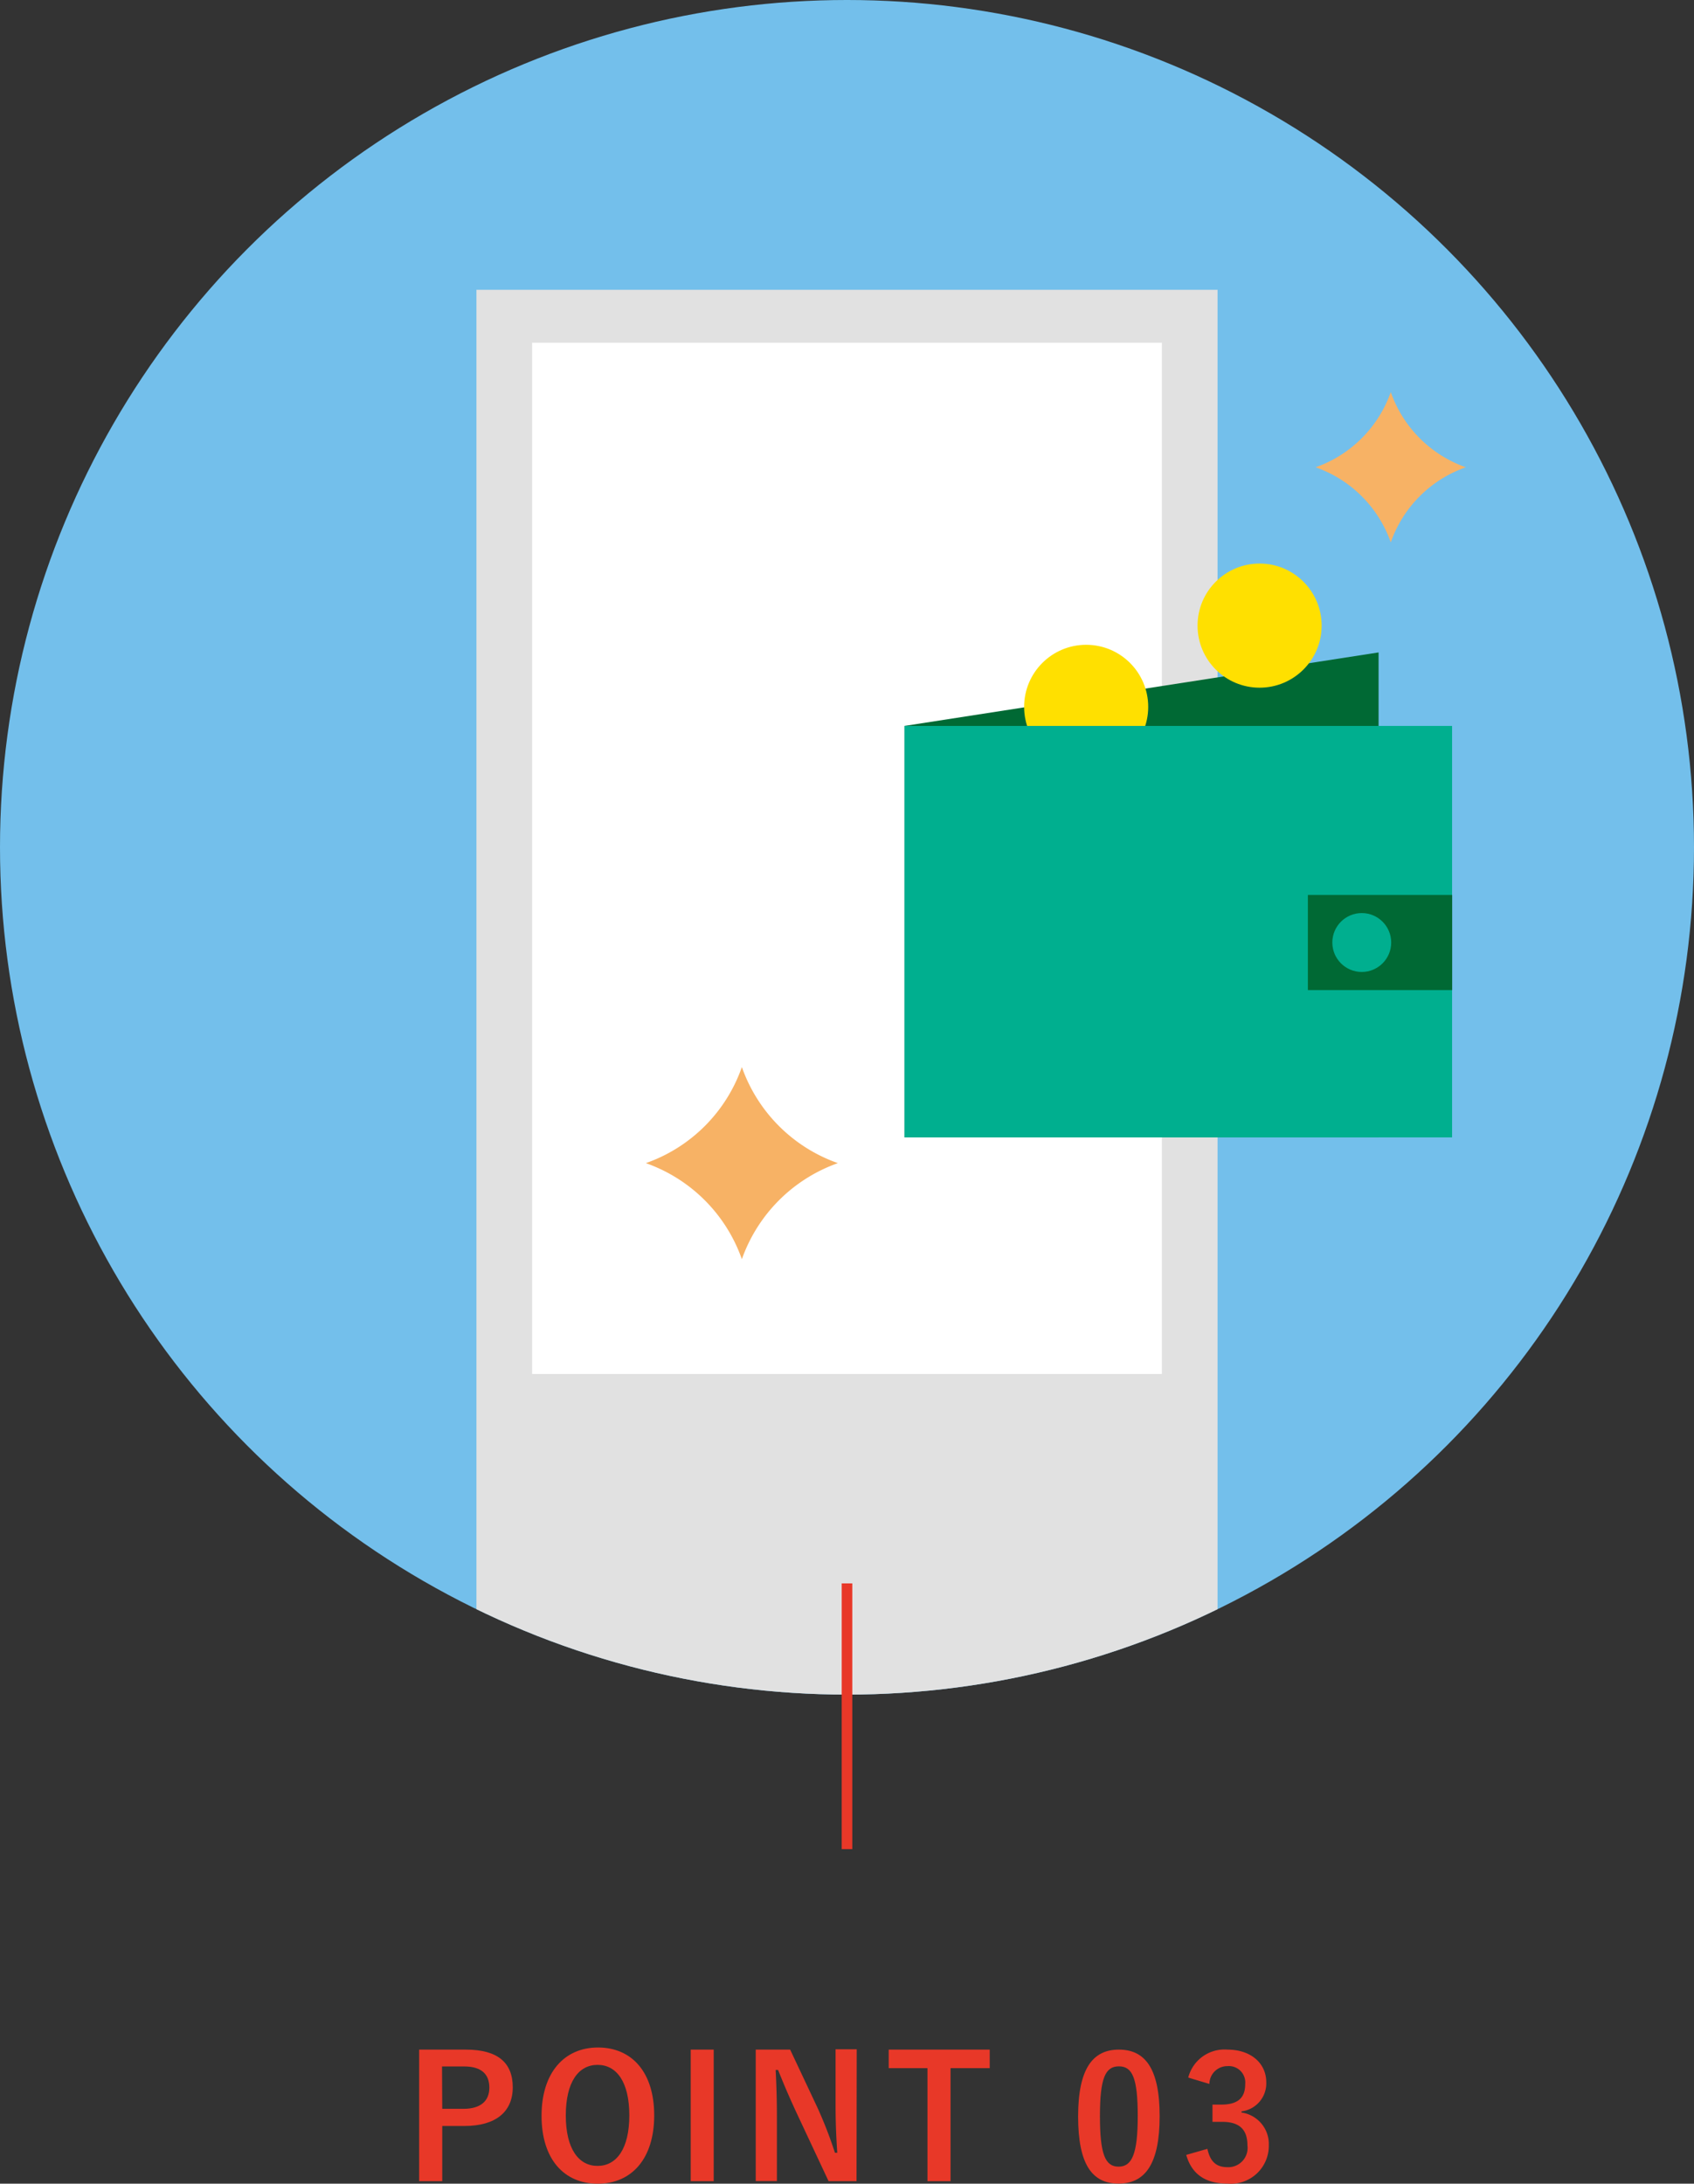
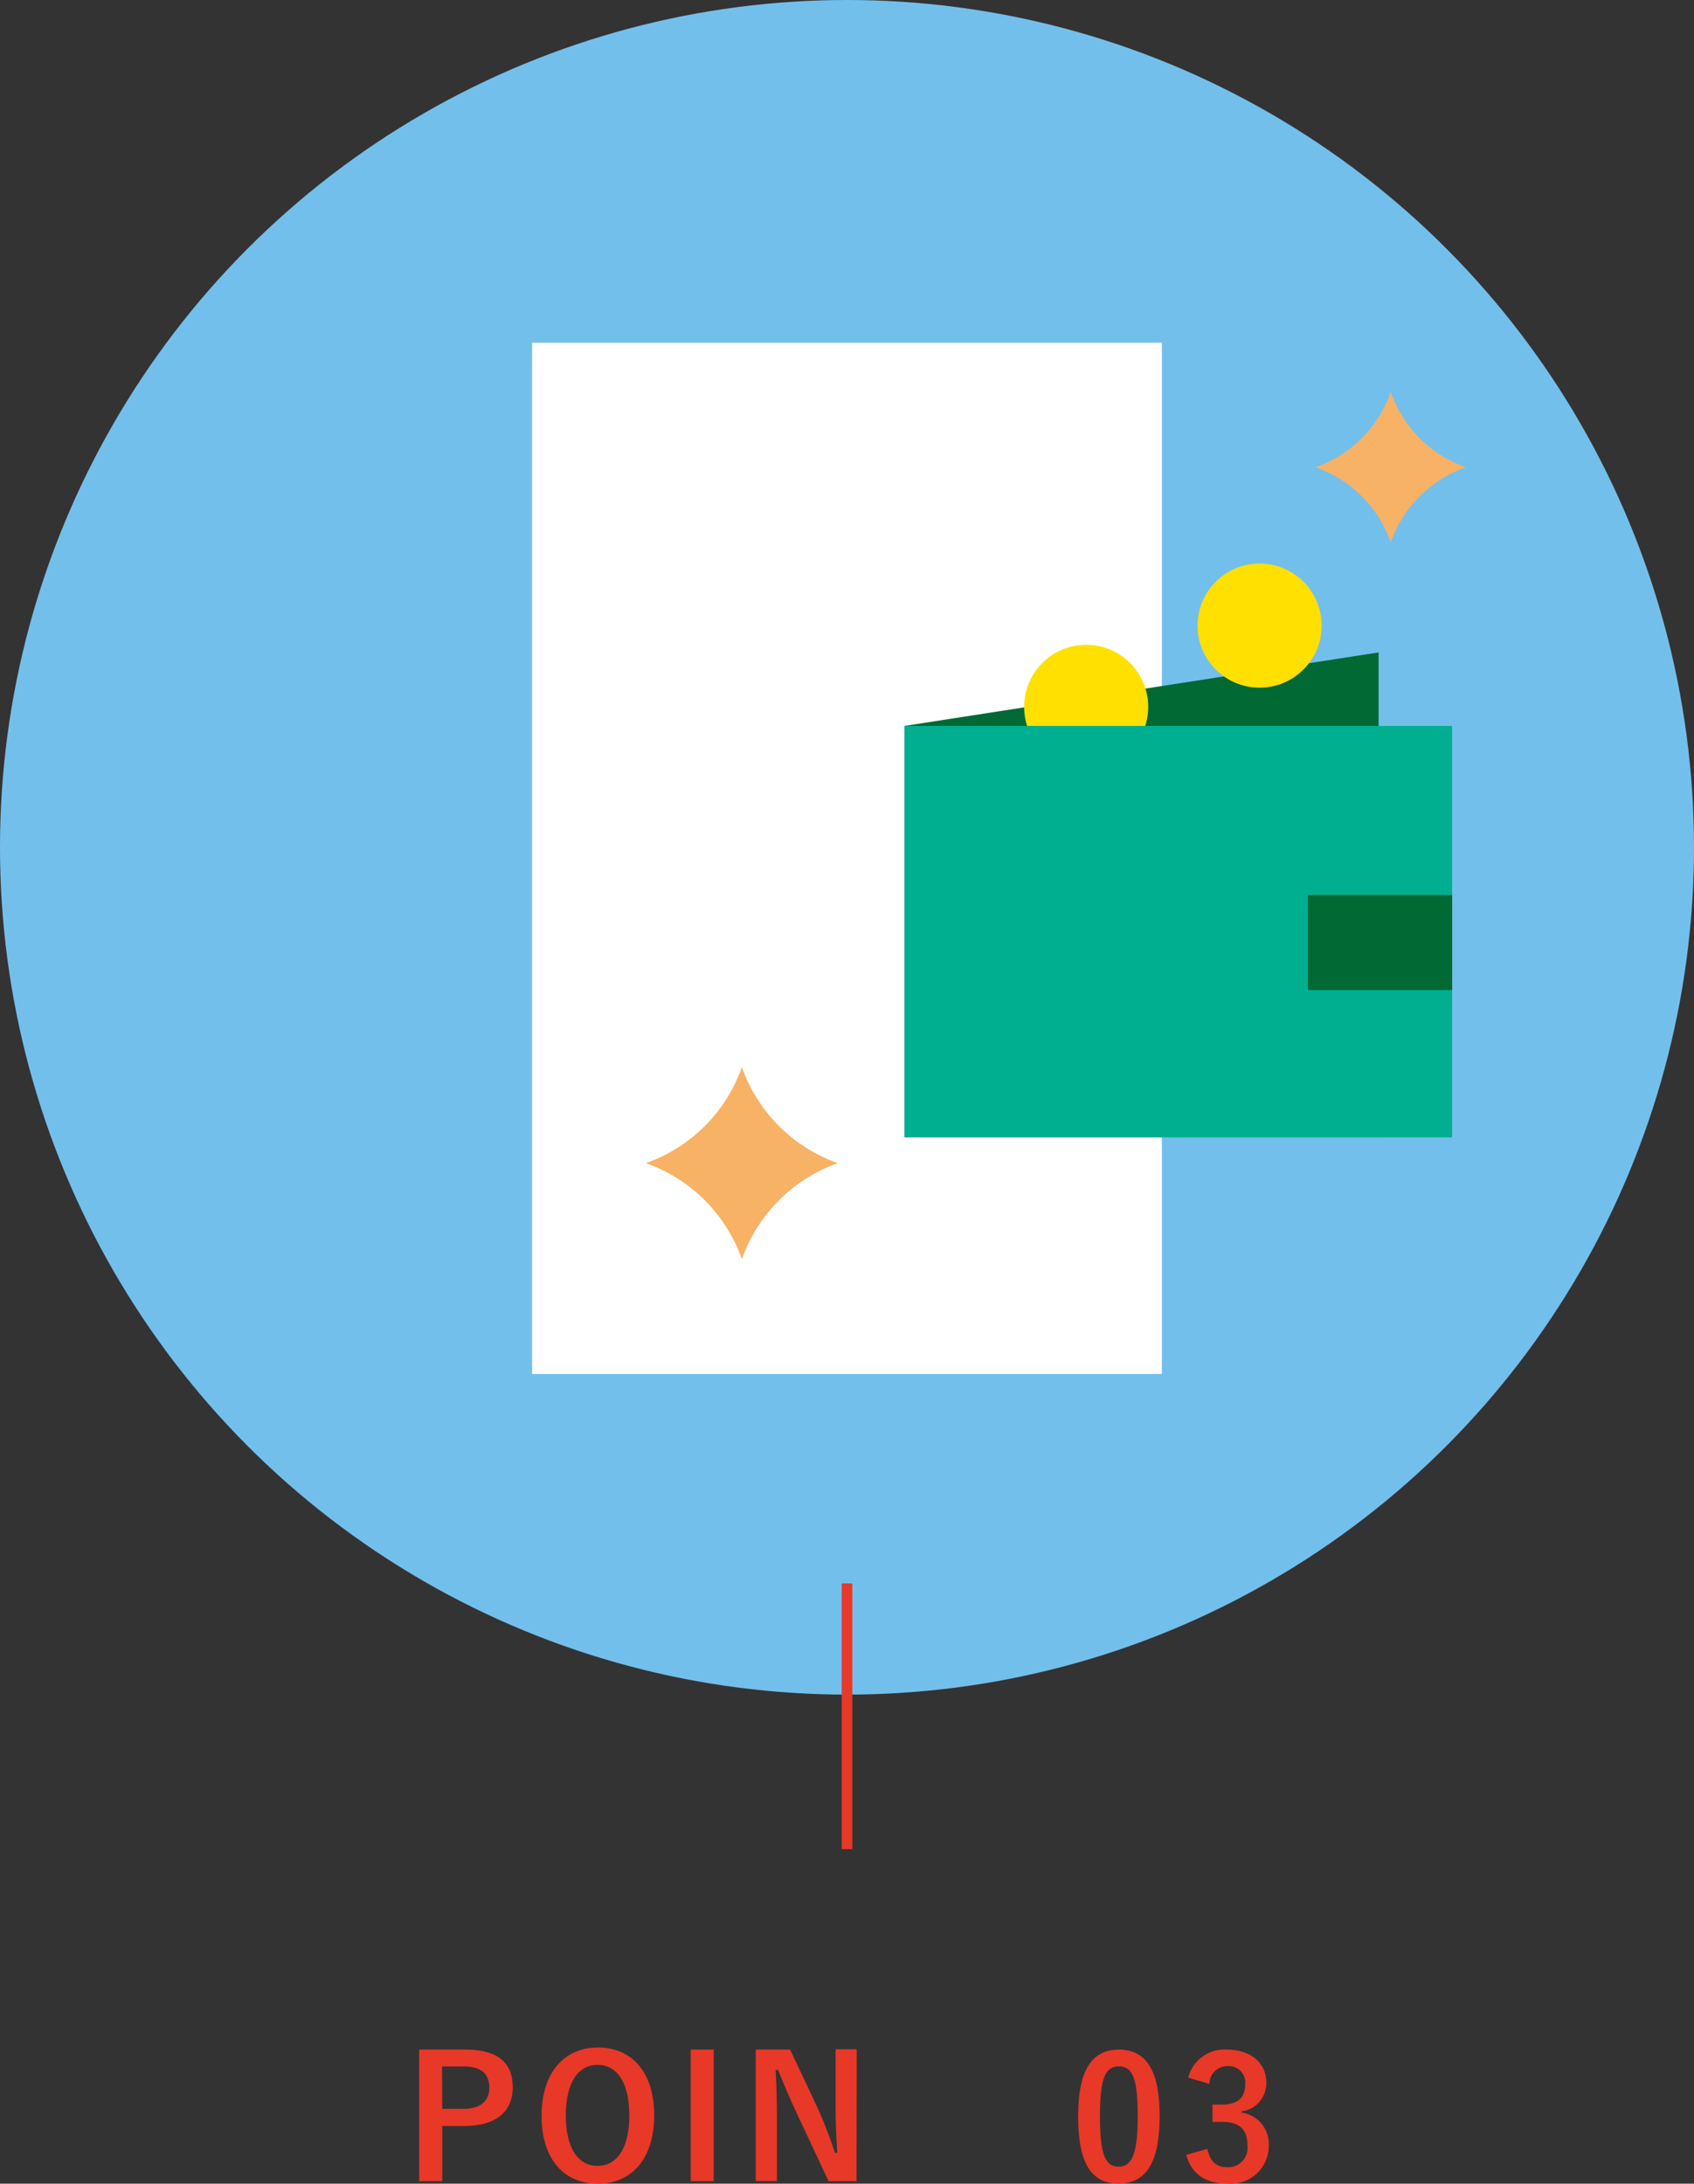
<svg xmlns="http://www.w3.org/2000/svg" viewBox="0 0 160 206.18">
  <rect x="0" y="0" width="160" height="206.18" fill="#333333" stroke="none" />
  <defs>
    <style>
      .cls-1,.cls-7{fill:none;}
      .cls-2{fill:#73bfeb;}
      .cls-3{clip-path:url(#clip-path);}
      .cls-4{fill:#e1e1e1;}
      .cls-5{fill:#fff;}
      .cls-6{fill:#e83828;}
      .cls-7{stroke:#e83828;stroke-miterlimit:10;}
      .cls-8{fill:#f7b265;}
      .cls-9{fill:#006934;}
      .cls-10{fill:#ffe000;}
      .cls-11{fill:#00af8f;}
    </style>
    <clipPath id="clip-path">
      <circle class="cls-1" cx="80" cy="80" r="80" />
    </clipPath>
  </defs>
  <circle class="cls-2" cx="80" cy="80" r="80" />
  <g class="cls-3">
-     <rect class="cls-4" x="45" y="27.36" width="70" height="147.23" />
    <rect class="cls-5" x="50.26" y="32.36" width="59.48" height="97.37" />
  </g>
  <path class="cls-6" d="M44,193.52c3.06,0,4.43,1.27,4.43,3.56s-1.58,3.65-4.56,3.65h-2.1v5.21H39.59V193.52Zm-2.23,5.59h2c1.64,0,2.45-.75,2.45-2s-.73-2-2.37-2H41.75Z" />
  <path class="cls-6" d="M61.79,199.73c0,4.1-2.14,6.45-5.33,6.45s-5.31-2.32-5.31-6.41,2.16-6.45,5.33-6.45S61.79,195.62,61.79,199.73Zm-8.35,0c0,3.17,1.22,4.77,3,4.77s3-1.6,3-4.77-1.21-4.77-3-4.77S53.44,196.56,53.44,199.75Z" />
  <path class="cls-6" d="M67.41,205.94H65.24V193.52h2.17Z" />
  <path class="cls-6" d="M80.9,205.94H78.26l-3-6.4c-.72-1.55-1.21-2.7-1.77-4.1h-.23c.08,1.48.12,2.95.12,4.49v6h-2V193.52h3.25L77.21,199a39.81,39.81,0,0,1,1.65,4.26h.22c-.1-1.52-.16-2.88-.16-4.55v-5.22h2Z" />
-   <path class="cls-6" d="M93.48,195.27h-3.7v10.67H87.6V195.27H83.94v-1.75h9.54Z" />
  <path class="cls-6" d="M109.53,199.8c0,4.53-1.38,6.37-3.88,6.37s-3.82-1.81-3.82-6.34,1.39-6.31,3.85-6.31S109.53,195.28,109.53,199.8Zm-5.64,0c0,3.61.5,4.77,1.76,4.77s1.81-1.18,1.81-4.77-.5-4.7-1.78-4.7S103.89,196.2,103.89,199.81Z" />
  <path class="cls-6" d="M112.23,196.16a3.53,3.53,0,0,1,3.7-2.64c2.23,0,3.67,1.3,3.67,3.08a2.66,2.66,0,0,1-2.34,2.75v.11a3,3,0,0,1,2.58,3.08,3.58,3.58,0,0,1-3.91,3.63c-2,0-3.35-.82-3.89-2.71l2-.57c.27,1.23.85,1.73,1.91,1.73a1.82,1.82,0,0,0,1.87-2.07c0-1.39-.66-2.21-2.37-2.21h-.93v-1.63h.85c1.6,0,2.24-.69,2.24-1.92a1.55,1.55,0,0,0-1.68-1.71,1.69,1.69,0,0,0-1.7,1.68Z" />
  <line class="cls-7" x1="80" y1="149.5" x2="80" y2="174.59" />
  <path class="cls-8" d="M70.07,118.89a14.88,14.88,0,0,1,9.07-9.07,14.83,14.83,0,0,1-9.07-9.07A14.79,14.79,0,0,1,61,109.82,14.84,14.84,0,0,1,70.07,118.89Z" />
  <path class="cls-8" d="M131.36,51.21a11.54,11.54,0,0,1,7.09-7.09,11.58,11.58,0,0,1-7.09-7.1,11.62,11.62,0,0,1-7.1,7.1A11.58,11.58,0,0,1,131.36,51.21Z" />
  <polygon class="cls-9" points="130.21 107.39 85.43 107.39 85.43 68.54 130.21 61.6 130.21 107.39" />
  <circle class="cls-10" cx="102.59" cy="66.74" r="5.86" />
  <circle class="cls-10" cx="118.97" cy="59.07" r="5.86" />
  <rect class="cls-11" x="85.43" y="68.54" width="51.72" height="38.85" />
  <rect class="cls-9" x="123.53" y="84.5" width="13.63" height="8.98" />
-   <circle class="cls-11" cx="128.62" cy="88.99" r="2.78" />
</svg>